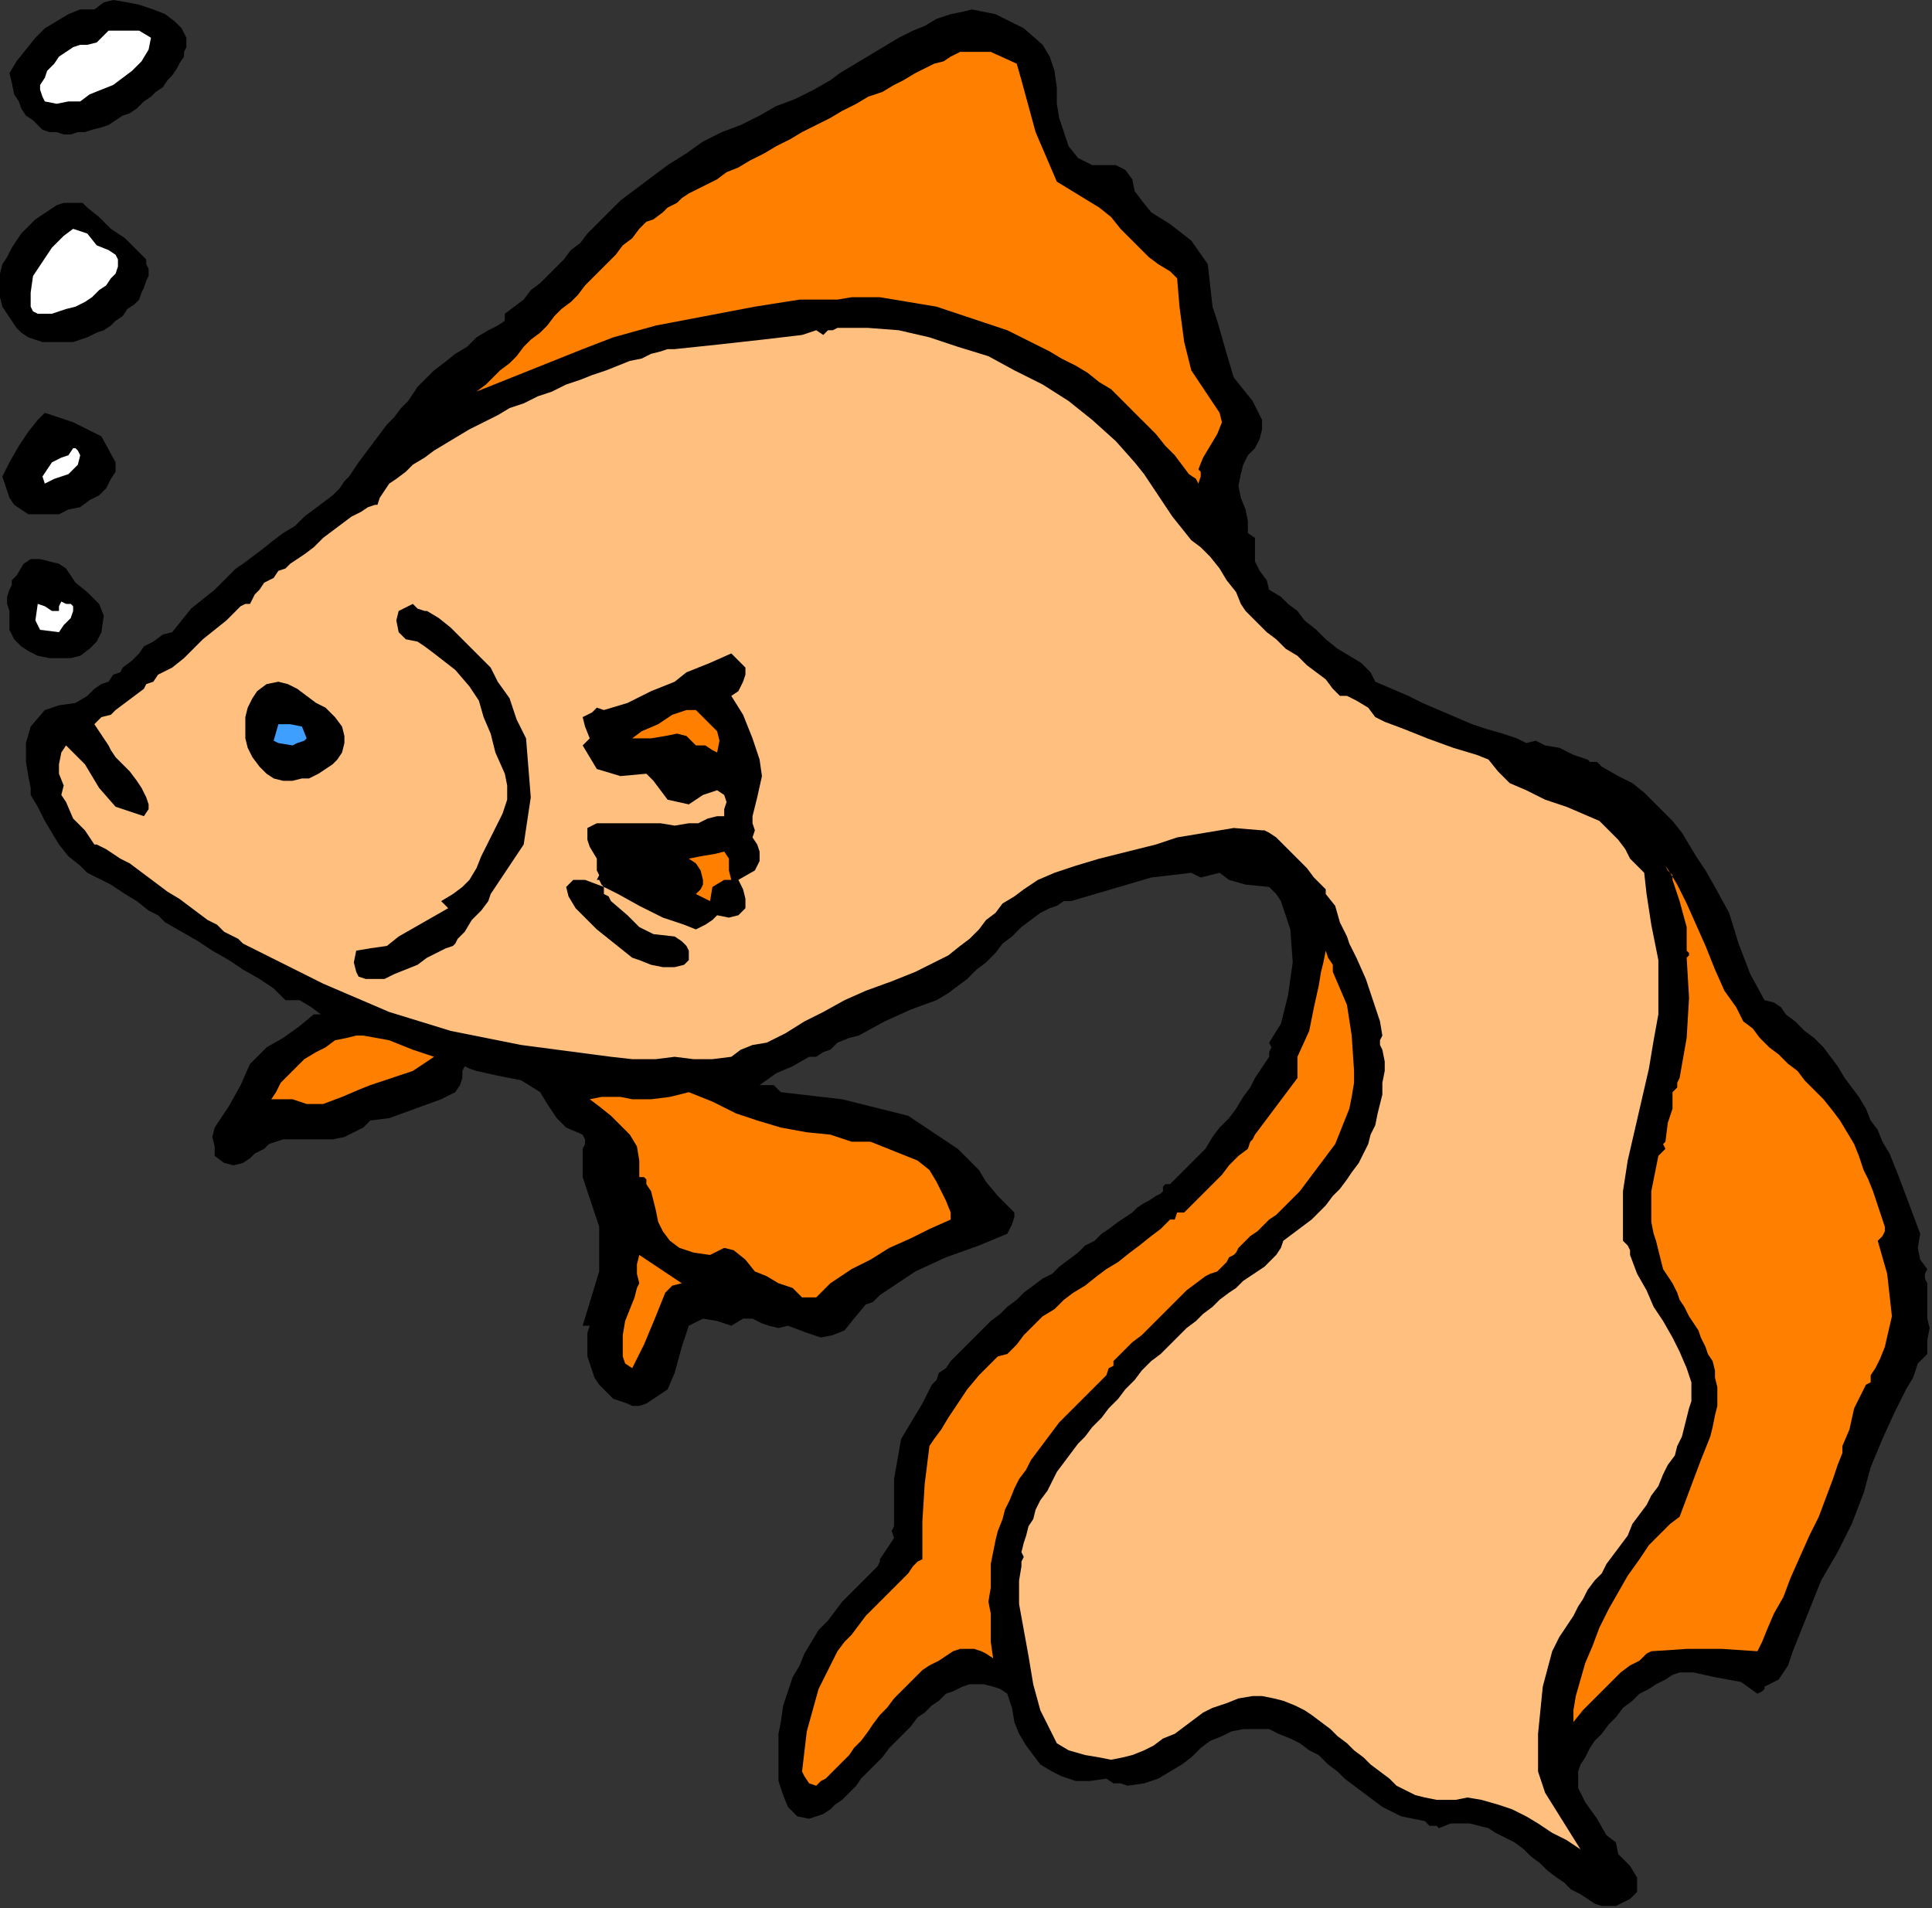
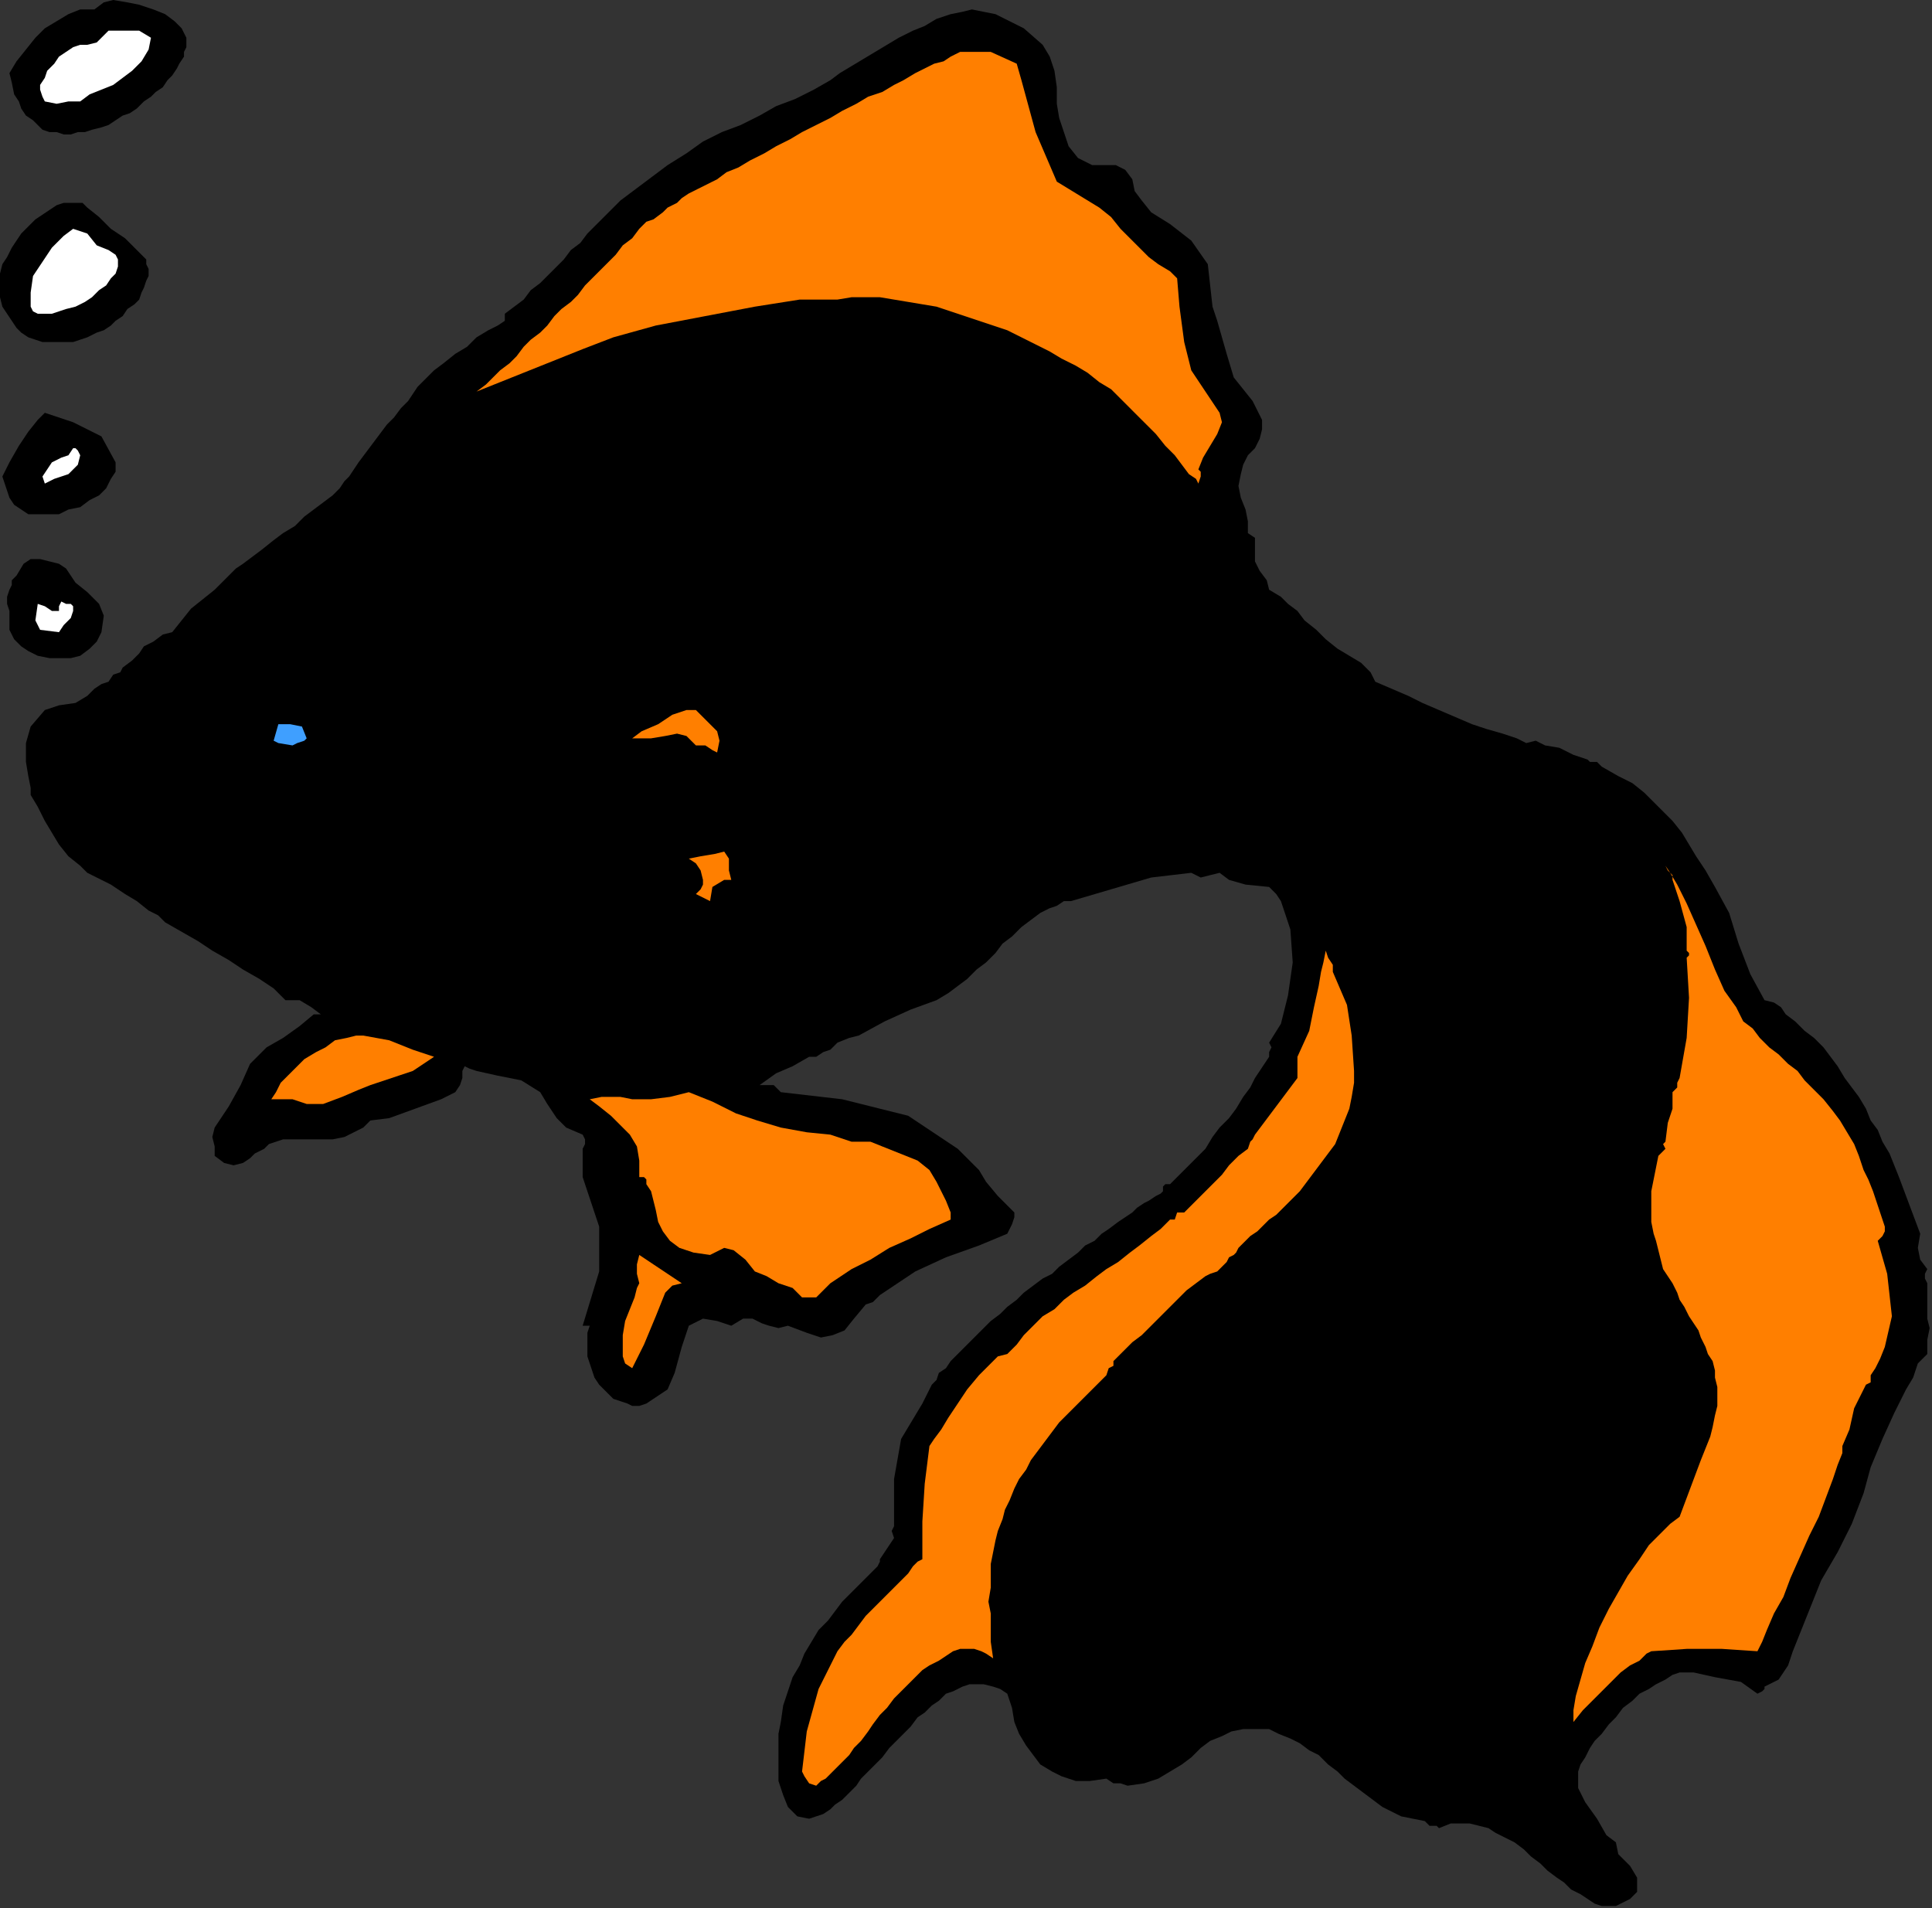
<svg xmlns="http://www.w3.org/2000/svg" xmlns:ns1="http://sodipodi.sourceforge.net/DTD/sodipodi-0.dtd" xmlns:ns2="http://www.inkscape.org/namespaces/inkscape" version="1.0" width="138.684mm" height="136.991mm" id="svg49" ns1:docname="ANSSG205.WMF">
  <rect width="100%" height="100%" fill="#333333" stroke="none" />
  <ns1:namedview pagecolor="#ffffff" bordercolor="#666666" borderopacity="1" objecttolerance="10" gridtolerance="10" guidetolerance="10" ns2:pageopacity="0" ns2:pageshadow="2" ns2:window-width="640" ns2:window-height="480" id="namedview51" />
  <defs id="defs3">
    <pattern id="WMFhbasepattern" patternUnits="userSpaceOnUse" width="6" height="6" x="0" y="0" />
  </defs>
  <path style="fill:#000000;fill-rule:evenodd;fill-opacity:1;stroke:none;" d="  M 2.56,19.84   L 4.48,16.64   L 7.04,13.44   L 9.6,10.24   L 12.16,7.68   L 15.36,5.76   L 18.56,3.84   L 21.76,2.56   L 25.6,2.56   L 25.6,2.56   L 28.16,0.64   L 30.72,0   L 34.56,0.64   L 37.76,1.28   L 41.6,2.56   L 44.8,3.84   L 47.36,5.76   L 49.28,7.68   L 50.56,10.24   L 50.56,10.24   L 50.56,11.52   L 50.56,12.8   L 49.92,14.08   L 49.92,15.36   L 48.64,17.28   L 48,18.56   L 46.72,20.48   L 45.44,21.76   L 44.16,23.68   L 42.24,24.96   L 40.96,26.24   L 39.04,27.52   L 37.12,29.44   L 35.2,30.72   L 33.28,31.36   L 31.36,32.64   L 29.44,33.92   L 27.52,34.56   L 24.96,35.2   L 23.04,35.84   L 21.12,35.84   L 19.2,36.48   L 17.28,36.48   L 15.36,35.84   L 13.44,35.84   L 11.52,35.2   L 10.24,33.92   L 8.96,32.64   L 7.04,31.36   L 5.76,29.44   L 5.12,27.52   L 3.84,25.6   L 3.2,22.4   L 2.56,19.84  z " id="path5" />
  <path style="fill:#000000;fill-rule:evenodd;fill-opacity:1;stroke:none;" d="  M 296.32,44.8   L 302.72,44.8   L 305.28,46.08   L 307.2,48.64   L 307.84,51.84   L 309.76,54.4   L 309.76,54.4   L 309.76,54.4   L 312.32,57.6   L 317.44,60.8   L 323.2,65.28   L 327.68,71.68   L 328.96,83.2   L 328.96,83.2   L 330.24,87.04   L 332.8,96   L 334.72,102.4   L 334.72,102.4   L 337.28,105.6   L 339.84,108.8   L 342.4,113.92   L 342.4,113.92   L 342.4,116.48   L 341.76,119.04   L 340.48,121.6   L 338.56,123.52   L 337.28,126.08   L 336.64,128.64   L 336,131.84   L 336.64,135.04   L 336.64,135.04   L 337.92,138.24   L 338.56,141.44   L 338.56,144.64   L 338.56,144.64   L 340.48,145.92   L 340.48,148.48   L 340.48,150.4   L 340.48,150.4   L 340.48,152.32   L 341.76,154.88   L 343.68,157.44   L 344.32,160   L 344.32,160   L 347.52,161.92   L 349.44,163.84   L 352,165.76   L 352,165.76   L 353.92,168.32   L 357.12,170.88   L 359.68,173.44   L 362.88,176   L 366.08,177.92   L 369.28,179.84   L 371.84,182.4   L 373.12,184.96   L 373.12,184.96   L 377.6,186.88   L 382.08,188.8   L 385.92,190.72   L 390.4,192.64   L 394.88,194.56   L 399.36,196.48   L 403.2,197.76   L 407.68,199.04   L 411.52,200.32   L 411.52,200.32   L 414.08,201.6   L 416.64,200.96   L 419.2,202.24   L 419.2,202.24   L 423.04,202.88   L 426.88,204.8   L 430.72,206.08   L 430.72,206.08   L 431.36,206.72   L 433.28,206.72   L 434.56,208   L 434.56,208   L 439.04,210.56   L 442.88,212.48   L 446.08,215.04   L 448.64,217.6   L 451.2,220.16   L 453.76,222.72   L 456.32,225.92   L 458.24,229.12   L 460.16,232.32   L 462.72,236.16   L 465.28,240.64   L 465.28,240.64   L 469.12,247.68   L 471.68,256   L 474.88,264.32   L 478.72,271.36   L 478.72,271.36   L 481.28,272   L 483.2,273.28   L 484.48,275.2   L 484.48,275.2   L 487.04,277.12   L 489.6,279.68   L 492.16,281.6   L 494.72,284.16   L 496.64,286.72   L 498.56,289.28   L 500.48,292.48   L 502.4,295.04   L 504.32,297.6   L 506.24,300.8   L 507.52,304   L 509.44,306.56   L 510.72,309.76   L 512.64,312.96   L 513.92,316.16   L 515.2,319.36   L 515.2,319.36   L 517.12,324.48   L 519.04,329.6   L 520.96,334.72   L 520.96,334.72   L 520.32,338.56   L 520.96,341.76   L 522.88,344.32   L 522.88,344.32   L 522.24,345.6   L 522.24,346.88   L 522.88,348.16   L 522.88,348.16   L 522.88,351.36   L 522.88,354.56   L 522.88,357.76   L 522.88,357.76   L 523.52,360.32   L 522.88,363.52   L 522.88,367.36   L 522.88,367.36   L 520.32,369.92   L 519.04,373.76   L 517.12,376.96   L 517.12,376.96   L 513.92,383.36   L 510.72,390.4   L 507.52,398.08   L 507.52,398.08   L 505.6,405.12   L 502.4,413.44   L 498.56,421.12   L 494.08,428.8   L 494.08,428.8   L 491.52,435.2   L 488.96,441.6   L 486.4,448   L 486.4,448   L 485.12,451.84   L 482.56,455.68   L 478.72,457.6   L 478.72,457.6   L 478.72,458.24   L 478.08,458.88   L 476.8,459.52   L 476.8,459.52   L 472.32,456.32   L 465.28,455.04   L 459.52,453.76   L 459.52,453.76   L 457.6,453.76   L 455.68,453.76   L 453.76,454.4   L 451.84,455.68   L 449.28,456.96   L 447.36,458.24   L 444.8,459.52   L 442.88,461.44   L 440.32,463.36   L 438.4,465.92   L 436.48,467.84   L 434.56,470.4   L 432.64,472.32   L 431.36,474.24   L 430.08,476.8   L 428.8,478.72   L 428.16,480.64   L 428.16,482.56   L 428.16,483.84   L 428.16,485.12   L 428.8,486.4   L 428.8,486.4   L 430.08,488.96   L 433.28,493.44   L 435.84,497.92   L 438.4,499.84   L 438.4,499.84   L 439.04,503.04   L 442.24,506.24   L 444.16,509.44   L 444.16,513.28   L 444.16,513.28   L 442.24,515.2   L 438.4,517.12   L 434.56,517.12   L 434.56,517.12   L 432.64,516.48   L 430.72,515.2   L 428.8,513.92   L 426.24,512.64   L 424.32,510.72   L 422.4,509.44   L 419.84,507.52   L 417.92,505.6   L 415.36,503.68   L 413.44,501.76   L 410.88,499.84   L 408.32,498.56   L 405.76,497.28   L 403.84,496   L 401.28,495.36   L 398.72,494.72   L 396.16,494.72   L 393.6,494.72   L 390.4,496   L 390.4,496   L 389.76,495.36   L 387.84,495.36   L 386.56,494.08   L 386.56,494.08   L 383.36,493.44   L 380.16,492.8   L 377.6,491.52   L 375.04,490.24   L 372.48,488.32   L 369.92,486.4   L 367.36,484.48   L 364.8,482.56   L 362.88,480.64   L 360.32,478.72   L 357.76,476.16   L 355.2,474.88   L 352.64,472.96   L 350.08,471.68   L 346.88,470.4   L 344.32,469.12   L 340.48,469.12   L 340.48,469.12   L 337.28,469.12   L 334.08,469.76   L 331.52,471.04   L 328.32,472.32   L 325.76,474.24   L 323.2,476.8   L 320.64,478.72   L 317.44,480.64   L 314.24,482.56   L 310.4,483.84   L 305.92,484.48   L 305.92,484.48   L 304,483.84   L 302.08,483.84   L 300.16,482.56   L 300.16,482.56   L 295.68,483.2   L 291.84,483.2   L 288,481.92   L 285.44,480.64   L 282.24,478.72   L 280.32,476.16   L 278.4,473.6   L 276.48,470.4   L 275.2,467.2   L 274.56,463.36   L 273.28,459.52   L 273.28,459.52   L 271.36,458.24   L 269.44,457.6   L 266.88,456.96   L 264.96,456.96   L 263.04,456.96   L 261.12,457.6   L 258.56,458.88   L 256.64,459.52   L 254.72,461.44   L 252.8,462.72   L 250.88,464.64   L 248.96,465.92   L 247.04,468.48   L 245.12,470.4   L 243.2,472.32   L 241.28,474.24   L 239.36,476.8   L 237.44,478.72   L 235.52,480.64   L 233.6,482.56   L 232.32,484.48   L 230.4,486.4   L 228.48,488.32   L 226.56,489.6   L 225.28,490.88   L 223.36,492.16   L 223.36,492.16   L 219.52,493.44   L 216.32,492.8   L 213.76,490.24   L 212.48,487.04   L 211.2,483.2   L 211.2,478.72   L 211.2,474.24   L 211.2,470.4   L 211.84,467.2   L 211.84,467.2   L 212.48,462.72   L 213.76,458.88   L 215.04,455.04   L 216.96,451.84   L 218.24,448.64   L 220.16,445.44   L 222.08,442.24   L 224.64,439.68   L 226.56,437.12   L 228.48,434.56   L 230.4,432.64   L 232.32,430.72   L 234.24,428.8   L 235.52,427.52   L 236.8,426.24   L 238.08,424.96   L 238.72,423.68   L 238.72,423.04   L 238.72,423.04   L 240,421.12   L 241.28,419.2   L 242.56,417.28   L 242.56,417.28   L 241.92,415.36   L 242.56,414.08   L 242.56,413.44   L 242.56,413.44   L 242.56,401.28   L 244.48,390.4   L 250.24,380.8   L 250.24,380.8   L 250.88,379.52   L 251.52,378.24   L 252.16,376.96   L 252.8,375.68   L 254.08,374.4   L 254.72,372.48   L 256.64,371.2   L 257.92,369.28   L 259.2,368   L 261.12,366.08   L 263.04,364.16   L 264.96,362.24   L 266.88,360.32   L 268.8,358.4   L 271.36,356.48   L 273.28,354.56   L 275.84,352.64   L 277.76,350.72   L 280.32,348.8   L 282.88,346.88   L 285.44,345.6   L 287.36,343.68   L 289.92,341.76   L 292.48,339.84   L 294.4,337.92   L 296.96,336.64   L 298.88,334.72   L 300.8,333.44   L 303.36,331.52   L 305.28,330.24   L 307.2,328.96   L 308.48,327.68   L 310.4,326.4   L 311.68,325.76   L 313.6,324.48   L 314.88,323.84   L 315.52,323.2   L 315.52,323.2   L 315.52,321.92   L 316.16,321.28   L 317.44,321.28   L 317.44,321.28   L 320,318.72   L 322.56,316.16   L 324.48,314.24   L 327.04,311.68   L 328.96,308.48   L 330.88,305.92   L 333.44,303.36   L 335.36,300.8   L 337.28,297.6   L 339.2,295.04   L 340.48,292.48   L 340.48,292.48   L 341.76,290.56   L 343.04,288.64   L 344.32,286.72   L 344.32,286.72   L 344.32,285.44   L 344.96,284.16   L 344.32,282.88   L 344.32,282.88   L 347.52,277.76   L 349.44,270.08   L 350.72,261.12   L 350.08,252.16   L 348.16,246.4   L 348.16,246.4   L 347.52,244.48   L 346.24,242.56   L 344.32,240.64   L 344.32,240.64   L 337.92,240   L 333.44,238.72   L 330.88,236.8   L 330.88,236.8   L 328.32,237.44   L 325.76,238.08   L 323.2,236.8   L 323.2,236.8   L 312.32,238.08   L 301.44,241.28   L 290.56,244.48   L 290.56,244.48   L 288.64,244.48   L 286.72,245.76   L 284.8,246.4   L 284.8,246.4   L 282.24,247.68   L 279.68,249.6   L 277.12,251.52   L 274.56,254.08   L 272,256   L 270.08,258.56   L 267.52,261.12   L 264.96,263.04   L 262.4,265.6   L 259.84,267.52   L 257.28,269.44   L 254.08,271.36   L 254.08,271.36   L 247.04,273.92   L 240,277.12   L 232.96,280.96   L 232.96,280.96   L 230.4,281.6   L 227.2,282.88   L 225.28,284.8   L 225.28,284.8   L 223.36,285.44   L 221.44,286.72   L 219.52,286.72   L 219.52,286.72   L 215.04,289.28   L 210.56,291.2   L 206.08,294.4   L 206.08,294.4   L 208,294.4   L 209.92,294.4   L 211.84,296.32   L 211.84,296.32   L 228.48,298.24   L 246.4,302.72   L 259.84,311.68   L 259.84,311.68   L 263.04,314.88   L 265.6,317.44   L 267.52,320.64   L 270.72,324.48   L 275.2,328.96   L 275.2,328.96   L 275.2,330.24   L 274.56,332.16   L 273.28,334.72   L 273.28,334.72   L 265.6,337.92   L 256.64,341.12   L 248.32,344.96   L 240.64,350.08   L 240.64,350.08   L 238.72,351.36   L 236.8,353.28   L 234.88,353.92   L 234.88,353.92   L 231.68,357.76   L 229.12,360.96   L 225.92,362.24   L 222.72,362.88   L 218.88,361.6   L 213.76,359.68   L 213.76,359.68   L 211.2,360.32   L 208.64,359.68   L 206.72,359.04   L 204.16,357.76   L 201.6,357.76   L 198.4,359.68   L 198.4,359.68   L 194.56,358.4   L 190.72,357.76   L 186.88,359.68   L 186.88,359.68   L 184.96,365.44   L 183.04,372.48   L 181.12,376.96   L 181.12,376.96   L 181.12,376.96   L 179.2,378.24   L 177.28,379.52   L 175.36,380.8   L 173.44,381.44   L 171.52,381.44   L 170.24,380.8   L 168.32,380.16   L 166.4,379.52   L 165.12,378.24   L 163.84,376.96   L 162.56,375.68   L 161.28,373.76   L 160.64,371.84   L 160,369.92   L 159.36,368   L 159.36,366.08   L 159.36,363.52   L 159.36,361.6   L 160,359.68   L 160,359.68   L 158.08,359.68   L 162.56,344.96   L 162.56,332.8   L 158.08,319.36   L 158.08,319.36   L 158.08,319.36   L 158.08,311.68   L 158.72,310.4   L 158.72,309.12   L 158.08,307.84   L 158.08,307.84   L 153.6,305.92   L 151.04,303.36   L 148.48,299.52   L 146.56,296.32   L 146.56,296.32   L 141.44,293.12   L 135.04,291.84   L 129.28,290.56   L 129.28,290.56   L 127.36,289.92   L 126.08,289.28   L 125.44,290.56   L 125.44,290.56   L 125.44,292.48   L 124.8,294.4   L 123.52,296.32   L 123.52,296.32   L 119.68,298.24   L 112.64,300.8   L 105.6,303.36   L 100.48,304   L 100.48,304   L 98.56,305.92   L 96,307.2   L 93.44,308.48   L 90.24,309.12   L 87.68,309.12   L 84.48,309.12   L 81.92,309.12   L 79.36,309.12   L 76.8,309.12   L 74.88,309.76   L 72.96,310.4   L 71.68,311.68   L 71.68,311.68   L 69.12,312.96   L 67.84,314.24   L 65.92,315.52   L 65.92,315.52   L 63.36,316.16   L 60.8,315.52   L 58.24,313.6   L 58.24,313.6   L 58.24,311.04   L 57.6,308.48   L 58.24,305.92   L 58.24,305.92   L 62.08,300.16   L 65.28,294.4   L 67.84,288.64   L 67.84,288.64   L 72.32,284.16   L 76.8,281.6   L 81.28,278.4   L 85.12,275.2   L 85.12,275.2   L 87.04,275.2   L 84.48,273.28   L 81.28,271.36   L 77.44,271.36   L 77.44,271.36   L 74.24,268.16   L 70.4,265.6   L 65.92,263.04   L 62.08,260.48   L 57.6,257.92   L 53.76,255.36   L 49.28,252.8   L 44.8,250.24   L 44.8,250.24   L 44.16,249.6   L 42.88,248.32   L 40.32,247.04   L 37.12,244.48   L 33.92,242.56   L 30.08,240   L 27.52,238.72   L 24.96,237.44   L 23.68,236.8   L 23.68,236.8   L 21.76,234.88   L 18.56,232.32   L 16,229.12   L 14.08,225.92   L 12.16,222.72   L 10.24,218.88   L 8.32,215.68   L 8.32,215.68   L 8.32,213.76   L 7.68,210.56   L 7.04,206.72   L 7.04,201.6   L 8.32,197.12   L 12.16,192.64   L 12.16,192.64   L 16,191.36   L 20.48,190.72   L 23.68,188.8   L 23.68,188.8   L 25.6,186.88   L 27.52,185.6   L 29.44,184.96   L 29.44,184.96   L 30.72,183.04   L 32.64,182.4   L 33.28,181.12   L 33.28,181.12   L 35.84,179.2   L 37.76,177.28   L 39.04,175.36   L 39.04,175.36   L 41.6,174.08   L 44.16,172.16   L 46.72,171.52   L 46.72,171.52   L 49.28,168.32   L 51.84,165.12   L 55.04,162.56   L 58.24,160   L 58.24,160   L 59.52,158.72   L 60.8,157.44   L 62.08,156.16   L 62.08,156.16   L 64,154.24   L 65.92,152.96   L 68.48,151.04   L 71.04,149.12   L 74.24,146.56   L 76.8,144.64   L 80,142.72   L 82.56,140.16   L 85.12,138.24   L 87.68,136.32   L 90.24,134.4   L 92.16,132.48   L 93.44,130.56   L 94.72,129.28   L 94.72,129.28   L 96,127.36   L 97.28,125.44   L 99.2,122.88   L 101.12,120.32   L 103.04,117.76   L 104.96,115.2   L 106.88,113.28   L 108.8,110.72   L 110.72,108.8   L 112,106.88   L 113.28,104.96   L 113.92,104.32   L 113.92,104.32   L 115.84,102.4   L 117.76,100.48   L 120.32,98.56   L 123.52,96   L 126.72,94.08   L 129.28,91.52   L 132.48,89.6   L 135.04,88.32   L 136.96,87.04   L 136.96,87.04   L 136.96,85.12   L 139.52,83.2   L 142.08,81.28   L 144,78.72   L 146.56,76.8   L 148.48,74.88   L 151.04,72.32   L 152.96,70.4   L 154.88,67.84   L 157.44,65.92   L 159.36,63.36   L 161.28,61.44   L 163.84,58.88   L 165.76,56.96   L 168.32,54.4   L 170.88,52.48   L 173.44,50.56   L 176,48.64   L 178.56,46.72   L 181.12,44.8   L 181.12,44.8   L 186.24,41.6   L 190.72,38.4   L 195.84,35.84   L 200.96,33.92   L 206.08,31.36   L 210.56,28.8   L 215.68,26.88   L 220.8,24.32   L 225.28,21.76   L 225.28,21.76   L 227.84,19.84   L 231.04,17.92   L 234.24,16   L 237.44,14.08   L 240.64,12.16   L 243.84,10.24   L 247.68,8.32   L 250.88,7.04   L 254.08,5.12   L 257.92,3.84   L 261.12,3.2   L 263.68,2.56   L 263.68,2.56   L 270.08,3.84   L 277.76,7.68   L 282.88,12.16   L 282.88,12.16   L 284.8,15.36   L 286.08,19.2   L 286.72,23.68   L 286.72,28.16   L 287.36,32   L 288.64,35.84   L 289.92,39.68   L 292.48,42.88   L 296.32,44.8  z " id="path7" />
  <path style="fill:#ffffff;fill-rule:evenodd;fill-opacity:1;stroke:none;" d="  M 40.96,10.24   L 40.32,13.44   L 38.4,16.64   L 35.84,19.2   L 33.28,21.12   L 30.72,23.04   L 27.52,24.32   L 24.32,25.6   L 21.76,27.52   L 21.76,27.52   L 18.56,27.52   L 15.36,28.16   L 12.16,27.52   L 12.16,27.52   L 11.52,26.24   L 10.88,24.32   L 10.88,23.04   L 12.16,21.12   L 12.8,19.2   L 14.72,17.28   L 16,15.36   L 17.92,14.08   L 19.84,12.8   L 21.76,12.16   L 23.68,12.16   L 23.68,12.16   L 26.24,11.52   L 28.16,9.6   L 29.44,8.32   L 29.44,8.32   L 33.92,8.32   L 37.76,8.32   L 40.96,10.24  z " id="path9" />
  <path style="fill:#ff7f00;fill-rule:evenodd;fill-opacity:1;stroke:none;" d="  M 277.12,21.76   L 280.96,35.84   L 286.72,49.28   L 298.24,56.32   L 298.24,56.32   L 301.44,58.88   L 304,62.08   L 306.56,64.64   L 309.12,67.2   L 311.68,69.76   L 314.24,71.68   L 317.44,73.6   L 317.44,73.6   L 319.36,75.52   L 320,83.2   L 321.28,92.8   L 323.2,100.48   L 323.2,100.48   L 325.76,104.32   L 328.32,108.16   L 330.88,112   L 330.88,112   L 331.52,114.56   L 330.24,117.76   L 328.32,120.96   L 326.4,124.16   L 325.12,127.36   L 325.12,127.36   L 325.76,128   L 325.76,129.28   L 325.12,131.2   L 325.12,131.2   L 324.48,129.92   L 322.56,128.64   L 320.64,126.08   L 318.72,123.52   L 316.16,120.96   L 313.6,117.76   L 311.04,115.2   L 308.48,112.64   L 305.92,110.08   L 304,108.16   L 304,108.16   L 301.44,105.6   L 298.24,103.68   L 295.04,101.12   L 291.84,99.2   L 288,97.28   L 284.8,95.36   L 280.96,93.44   L 277.12,91.52   L 273.28,89.6   L 269.44,88.32   L 265.6,87.04   L 261.76,85.76   L 257.92,84.48   L 254.08,83.2   L 250.24,82.56   L 246.4,81.92   L 242.56,81.28   L 238.72,80.64   L 234.88,80.64   L 231.04,80.64   L 227.2,81.28   L 227.2,81.28   L 226.56,81.28   L 225.92,81.28   L 225.28,81.28   L 225.28,81.28   L 216.96,81.28   L 204.8,83.2   L 191.36,85.76   L 177.92,88.32   L 166.4,91.52   L 158.08,94.72   L 158.08,94.72   L 129.28,106.24   L 131.84,104.32   L 133.76,102.4   L 135.68,100.48   L 138.24,98.56   L 140.16,96.64   L 142.08,94.08   L 144,92.16   L 146.56,90.24   L 148.48,88.32   L 150.4,85.76   L 152.32,83.84   L 154.88,81.92   L 156.8,80   L 158.72,77.44   L 160.64,75.52   L 163.2,72.96   L 165.12,71.04   L 167.04,69.12   L 168.96,66.56   L 171.52,64.64   L 173.44,62.08   L 175.36,60.16   L 175.36,60.16   L 177.28,59.52   L 179.84,57.6   L 181.12,56.32   L 181.12,56.32   L 182.4,55.68   L 183.68,55.04   L 184.96,53.76   L 186.88,52.48   L 189.44,51.2   L 192,49.92   L 194.56,48.64   L 197.12,46.72   L 200.32,45.44   L 203.52,43.52   L 207.36,41.6   L 210.56,39.68   L 214.4,37.76   L 217.6,35.84   L 221.44,33.92   L 225.28,32   L 228.48,30.08   L 232.32,28.16   L 235.52,26.24   L 239.36,24.96   L 242.56,23.04   L 245.12,21.76   L 248.32,19.84   L 250.88,18.56   L 253.44,17.28   L 256,16.64   L 257.92,15.36   L 259.2,14.72   L 260.48,14.08   L 261.12,14.08   L 261.76,14.08   L 261.76,14.08   L 268.8,14.08   L 275.84,17.28   L 277.12,21.76  z " id="path11" />
  <path style="fill:#000000;fill-rule:evenodd;fill-opacity:1;stroke:none;" d="  M 37.12,67.84   L 38.4,69.12   L 39.68,70.4   L 39.68,71.68   L 40.32,72.96   L 40.32,74.88   L 39.68,76.16   L 39.04,78.08   L 38.4,79.36   L 37.76,81.28   L 36.48,82.56   L 34.56,83.84   L 33.28,85.76   L 31.36,87.04   L 30.08,88.32   L 28.16,89.6   L 26.24,90.24   L 23.68,91.52   L 21.76,92.16   L 19.84,92.8   L 17.92,92.8   L 15.36,92.8   L 13.44,92.8   L 11.52,92.8   L 9.6,92.16   L 7.68,91.52   L 5.76,90.24   L 4.48,88.96   L 3.2,87.04   L 1.92,85.12   L 0.64,83.2   L 0.64,83.2   L 0,80.64   L 0,78.72   L 0,76.16   L 0,74.24   L 0.64,71.68   L 1.92,69.76   L 3.2,67.2   L 4.48,65.28   L 5.76,63.36   L 7.68,61.44   L 9.6,59.52   L 11.52,58.24   L 13.44,56.96   L 15.36,55.68   L 17.28,55.04   L 19.2,55.04   L 20.48,55.04   L 22.4,55.04   L 23.68,56.32   L 23.68,56.32   L 26.88,58.88   L 30.08,62.08   L 33.92,64.64   L 37.12,67.84  z " id="path13" />
  <path style="fill:#ffffff;fill-rule:evenodd;fill-opacity:1;stroke:none;" d="  M 29.44,67.84   L 31.36,69.12   L 32,70.4   L 32,72.32   L 31.36,74.24   L 30.08,75.52   L 28.8,77.44   L 26.88,78.72   L 24.96,80.64   L 23.04,81.92   L 20.48,83.2   L 17.92,83.84   L 16,84.48   L 14.08,85.12   L 12.16,85.12   L 10.24,85.12   L 8.96,84.48   L 8.32,83.2   L 8.32,83.2   L 8.32,79.36   L 8.96,74.88   L 11.52,71.04   L 14.08,67.2   L 17.28,64   L 19.84,62.08   L 19.84,62.08   L 23.68,63.36   L 26.24,66.56   L 29.44,67.84  z " id="path15" />
-   <path style="fill:#ffbf7f;fill-rule:evenodd;fill-opacity:1;stroke:none;" d="  M 323.2,146.56   L 323.2,146.56   L 325.76,148.48   L 328.32,151.04   L 330.88,154.24   L 332.8,157.44   L 335.36,160.64   L 336.64,163.84   L 336.64,163.84   L 337.92,165.76   L 339.84,167.68   L 341.76,169.6   L 343.68,171.52   L 346.24,173.44   L 348.8,176   L 352,177.92   L 354.56,180.48   L 357.12,182.4   L 359.68,184.32   L 361.6,186.88   L 363.52,188.8   L 363.52,188.8   L 365.44,188.8   L 368,190.08   L 371.2,192   L 373.12,194.56   L 373.12,194.56   L 373.12,194.56   L 375.68,195.84   L 380.8,197.76   L 387.2,200.32   L 394.24,202.88   L 400.64,204.8   L 403.84,206.08   L 403.84,206.08   L 406.4,209.28   L 409.6,212.48   L 414.08,214.4   L 419.2,216.96   L 424.96,218.88   L 429.44,220.8   L 433.92,222.72   L 436.48,225.28   L 436.48,225.28   L 439.04,227.84   L 440.96,230.4   L 442.24,232.96   L 442.24,232.96   L 443.52,234.24   L 444.8,235.52   L 446.08,236.8   L 446.08,236.8   L 446.72,242.56   L 448,250.88   L 449.92,260.48   L 449.92,269.44   L 449.92,269.44   L 449.92,272   L 449.92,273.92   L 449.92,275.2   L 449.92,275.2   L 448.64,282.24   L 447.36,289.92   L 445.44,298.24   L 443.52,306.56   L 441.6,314.88   L 440.32,323.2   L 440.32,330.24   L 440.32,336.64   L 440.32,336.64   L 441.6,337.92   L 442.24,339.2   L 442.24,340.48   L 442.24,340.48   L 444.16,345.6   L 446.72,350.08   L 448.64,354.56   L 451.2,358.4   L 453.76,362.88   L 455.68,366.72   L 457.6,371.2   L 457.6,371.2   L 458.24,373.12   L 458.88,375.04   L 458.88,377.6   L 458.88,380.16   L 458.24,382.08   L 457.6,384.64   L 456.96,387.2   L 456.32,389.76   L 455.04,392.32   L 454.4,394.88   L 452.48,397.44   L 451.2,400   L 449.92,403.2   L 448,405.76   L 446.72,408.32   L 444.8,410.88   L 442.88,413.44   L 441.6,416.64   L 439.68,419.2   L 437.76,421.76   L 435.84,424.32   L 434.56,426.88   L 432.64,428.8   L 430.72,431.36   L 429.44,433.92   L 428.16,435.84   L 426.88,438.4   L 425.6,440.32   L 424.32,442.24   L 423.04,444.16   L 423.04,444.16   L 422.4,445.44   L 421.76,446.72   L 421.12,448   L 421.12,448   L 418.56,457.6   L 417.28,470.4   L 417.28,480.64   L 417.28,480.64   L 419.2,486.4   L 422.4,491.52   L 425.6,496.64   L 428.8,501.76   L 428.8,501.76   L 424.96,499.2   L 421.12,497.28   L 417.28,494.72   L 414.08,492.8   L 410.24,490.88   L 406.4,489.6   L 401.92,488.32   L 401.92,488.32   L 398.08,487.68   L 394.88,488.32   L 392.32,488.32   L 392.32,488.32   L 389.76,488.32   L 386.56,487.68   L 384,487.04   L 381.44,485.76   L 378.88,484.48   L 376.96,482.56   L 374.4,480.64   L 371.84,478.72   L 369.92,476.8   L 367.36,474.88   L 365.44,472.96   L 362.88,471.04   L 360.96,469.12   L 358.4,467.2   L 355.84,465.28   L 353.92,464   L 351.36,462.72   L 348.16,461.44   L 345.6,460.8   L 342.4,460.16   L 339.84,460.16   L 336,460.8   L 332.8,462.08   L 328.96,463.36   L 328.96,463.36   L 326.4,464.64   L 323.84,466.56   L 321.28,468.48   L 318.72,470.4   L 315.52,471.68   L 312.96,473.6   L 310.4,474.88   L 307.2,476.16   L 304.64,476.8   L 301.44,477.44   L 298.24,476.8   L 298.24,476.8   L 298.24,476.8   L 294.4,476.16   L 289.92,474.88   L 286.72,472.96   L 286.72,472.96   L 284.8,469.12   L 282.24,464   L 280.32,456.96   L 279.04,449.28   L 277.76,442.24   L 276.48,435.2   L 276.48,428.8   L 277.12,424.96   L 277.12,424.96   L 277.12,423.68   L 277.76,422.4   L 277.12,421.12   L 277.12,421.12   L 277.76,418.56   L 278.4,416.64   L 279.04,414.08   L 280.32,412.16   L 280.96,409.6   L 282.24,407.04   L 284.16,404.48   L 285.44,401.92   L 286.72,399.36   L 288.64,396.8   L 290.56,394.24   L 292.48,391.68   L 294.4,389.76   L 296.32,387.2   L 298.88,384.64   L 300.8,382.08   L 303.36,379.52   L 305.28,376.96   L 307.84,374.4   L 309.76,371.84   L 312.32,369.28   L 314.88,367.36   L 317.44,364.8   L 319.36,362.88   L 321.92,360.32   L 324.48,358.4   L 326.4,356.48   L 328.96,354.56   L 330.88,352.64   L 333.44,350.72   L 335.36,349.44   L 337.28,347.52   L 339.2,346.24   L 341.12,344.96   L 343.04,343.68   L 344.32,342.4   L 344.32,342.4   L 346.24,340.48   L 347.52,338.56   L 348.16,336.64   L 348.16,336.64   L 350.72,334.72   L 353.28,332.8   L 355.84,330.88   L 357.76,328.96   L 359.68,327.04   L 361.6,324.48   L 363.52,322.56   L 365.44,320   L 366.72,318.08   L 368.64,315.52   L 369.92,312.96   L 371.2,310.4   L 371.84,307.84   L 373.12,305.28   L 373.76,302.08   L 374.4,299.52   L 375.04,296.96   L 375.04,293.76   L 375.68,290.56   L 375.68,288   L 375.04,284.8   L 375.04,284.8   L 374.4,283.52   L 374.4,282.24   L 375.04,280.96   L 375.04,280.96   L 374.4,277.12   L 372.48,271.36   L 370.56,265.6   L 368,259.84   L 366.08,256   L 365.44,254.08   L 365.44,254.08   L 363.52,250.24   L 362.24,245.76   L 359.68,242.56   L 359.68,242.56   L 359.68,241.28   L 358.4,240   L 356.48,238.08   L 354.56,235.52   L 352.64,233.6   L 350.08,231.04   L 348.16,229.12   L 346.24,227.2   L 344.32,225.92   L 343.04,225.28   L 342.4,225.28   L 342.4,225.28   L 334.72,224.64   L 327.04,225.92   L 319.36,227.2   L 319.36,227.2   L 313.6,229.12   L 305.92,231.04   L 298.24,232.96   L 298.24,232.96   L 291.84,234.88   L 286.08,236.8   L 281.6,238.72   L 277.76,241.28   L 275.2,243.2   L 272,245.12   L 270.08,247.68   L 267.52,249.6   L 265.6,252.16   L 263.04,254.72   L 260.48,256.64   L 257.28,259.2   L 253.44,261.12   L 248.32,263.68   L 248.32,263.68   L 241.92,266.24   L 234.88,268.8   L 229.12,271.36   L 229.12,271.36   L 223.36,274.56   L 218.24,277.12   L 213.12,280.32   L 208,282.88   L 208,282.88   L 204.16,283.52   L 200.96,284.8   L 198.4,286.72   L 198.4,286.72   L 193.28,287.36   L 188.16,287.36   L 183.04,286.72   L 183.04,286.72   L 177.92,287.36   L 171.52,287.36   L 165.76,286.72   L 165.76,286.72   L 141.44,283.52   L 122.24,279.68   L 105.6,274.56   L 87.68,266.88   L 65.92,256   L 65.92,256   L 64.64,254.72   L 63.36,254.08   L 60.8,252.8   L 58.88,250.88   L 56.32,249.6   L 53.76,247.68   L 51.2,245.76   L 48.64,243.84   L 45.44,241.92   L 42.88,240   L 40.32,238.08   L 37.76,236.16   L 35.2,234.24   L 32.64,232.96   L 30.72,231.68   L 28.8,230.4   L 27.52,229.76   L 26.24,229.12   L 25.6,229.12   L 25.6,229.12   L 23.04,225.28   L 19.84,222.08   L 17.92,217.6   L 17.92,217.6   L 16.64,215.68   L 17.28,213.12   L 16,209.92   L 16,209.92   L 16,207.36   L 16.64,204.16   L 17.92,202.24   L 17.92,202.24   L 23.04,207.36   L 26.88,213.76   L 31.36,218.88   L 39.04,221.44   L 39.04,221.44   L 40.32,219.52   L 40.32,218.24   L 39.68,216.32   L 38.4,213.76   L 37.12,211.84   L 35.2,209.28   L 33.28,207.36   L 31.36,205.44   L 30.08,203.52   L 29.44,202.24   L 29.44,202.24   L 28.16,200.32   L 26.88,198.4   L 25.6,196.48   L 25.6,196.48   L 27.52,194.56   L 30.08,193.92   L 31.36,192.64   L 31.36,192.64   L 33.92,190.72   L 36.48,188.8   L 39.04,186.88   L 39.04,186.88   L 39.68,185.6   L 41.6,184.96   L 42.88,183.04   L 42.88,183.04   L 46.72,181.12   L 46.72,181.12   L 49.92,178.56   L 52.48,176   L 55.04,173.44   L 58.24,170.88   L 61.44,168.32   L 64,165.76   L 64,165.76   L 65.28,164.48   L 66.56,163.84   L 67.84,163.84   L 67.84,163.84   L 69.12,161.28   L 70.4,160   L 71.68,158.08   L 71.68,158.08   L 74.24,156.8   L 75.52,154.88   L 77.44,154.24   L 77.44,154.24   L 78.72,152.96   L 80.64,151.68   L 82.56,150.4   L 85.12,148.48   L 87.68,145.92   L 90.24,144   L 92.8,142.08   L 95.36,140.16   L 97.92,138.88   L 99.84,137.6   L 101.76,136.96   L 102.4,136.96   L 102.4,136.96   L 103.04,135.04   L 104.32,133.12   L 105.6,131.2   L 107.52,129.92   L 110.08,128   L 112,126.08   L 115.2,124.16   L 117.76,122.24   L 120.96,120.32   L 124.16,118.4   L 127.36,116.48   L 131.2,114.56   L 135.04,112.64   L 138.24,110.72   L 142.08,109.44   L 145.92,107.52   L 149.76,106.24   L 153.6,104.32   L 157.44,103.04   L 160.64,101.76   L 164.48,100.48   L 167.68,99.2   L 170.88,97.92   L 174.08,97.28   L 176.64,96   L 179.2,95.36   L 181.12,94.72   L 183.04,94.72   L 183.04,94.72   L 195.2,93.44   L 206.72,92.16   L 217.6,90.88   L 217.6,90.88   L 219.52,90.24   L 221.44,89.6   L 223.36,90.88   L 223.36,90.88   L 224.64,89.6   L 225.92,89.6   L 227.2,88.96   L 227.2,88.96   L 235.52,88.96   L 243.84,89.6   L 252.16,91.52   L 259.84,94.08   L 268.16,96.64   L 275.2,100.48   L 282.88,104.32   L 289.92,108.8   L 296.32,113.92   L 302.72,119.68   L 307.84,125.44   L 307.84,125.44   L 310.4,128.64   L 312.96,132.48   L 315.52,136.32   L 318.08,140.16   L 320.64,143.36   L 323.2,146.56  z " id="path17" />
  <path style="fill:#000000;fill-rule:evenodd;fill-opacity:1;stroke:none;" d="  M 0.64,129.28   L 2.56,125.44   L 5.12,120.96   L 7.68,117.12   L 10.24,113.92   L 12.16,112   L 12.16,112   L 19.84,114.56   L 27.52,118.4   L 31.36,125.44   L 31.36,125.44   L 31.36,128   L 30.08,129.92   L 28.8,132.48   L 26.88,134.4   L 24.32,135.68   L 21.76,137.6   L 18.56,138.24   L 16,139.52   L 12.8,139.52   L 10.24,139.52   L 7.68,139.52   L 5.76,138.24   L 3.84,136.96   L 2.56,135.04   L 2.56,135.04   L 1.92,133.12   L 1.28,131.2   L 0.64,129.28  z " id="path19" />
  <path style="fill:#ffffff;fill-rule:evenodd;fill-opacity:1;stroke:none;" d="  M 12.16,131.2   L 11.52,129.28   L 12.8,127.36   L 14.08,125.44   L 14.08,125.44   L 16.64,124.16   L 18.56,123.52   L 19.84,121.6   L 19.84,121.6   L 20.48,121.6   L 21.12,122.24   L 21.76,123.52   L 21.76,123.52   L 21.12,126.08   L 18.56,128.64   L 14.72,129.92   L 12.16,131.2  z " id="path21" />
  <path style="fill:#000000;fill-rule:evenodd;fill-opacity:1;stroke:none;" d="  M 17.92,154.24   L 20.48,158.08   L 23.68,160.64   L 26.88,163.84   L 28.16,167.04   L 27.52,171.52   L 27.52,171.52   L 26.24,174.08   L 24.32,176   L 21.76,177.92   L 19.2,178.56   L 16,178.56   L 13.44,178.56   L 10.24,177.92   L 7.68,176.64   L 5.76,175.36   L 3.84,173.44   L 2.56,170.88   L 2.56,168.32   L 2.56,165.76   L 2.56,165.76   L 1.92,163.84   L 1.92,161.92   L 2.56,160   L 2.56,160   L 3.2,158.72   L 3.2,157.44   L 4.48,156.16   L 4.48,156.16   L 6.4,152.96   L 8.32,151.68   L 10.88,151.68   L 13.44,152.32   L 16,152.96   L 17.92,154.24  z " id="path23" />
  <path style="fill:#ffffff;fill-rule:evenodd;fill-opacity:1;stroke:none;" d="  M 16,165.76   L 16,164.48   L 16.64,163.2   L 17.92,163.84   L 17.92,163.84   L 19.2,163.84   L 19.84,164.48   L 19.84,165.76   L 19.84,165.76   L 19.2,167.68   L 17.28,169.6   L 16,171.52   L 16,171.52   L 10.88,170.88   L 9.6,168.32   L 10.24,163.84   L 10.24,163.84   L 12.16,164.48   L 14.08,165.76   L 16,165.76  z " id="path25" />
  <path style="fill:#000000;fill-rule:evenodd;fill-opacity:1;stroke:none;" d="  M 127.36,175.36   L 130.56,178.56   L 133.12,181.12   L 135.04,184.96   L 135.04,184.96   L 138.24,189.44   L 140.16,195.2   L 142.72,200.32   L 142.72,200.32   L 144,216.32   L 142.08,229.12   L 133.12,242.56   L 133.12,242.56   L 132.48,244.48   L 130.56,247.04   L 128,249.6   L 126.08,252.8   L 124.16,254.72   L 123.52,256   L 123.52,256   L 122.88,256.64   L 120.96,257.28   L 118.4,258.56   L 115.84,259.84   L 113.28,261.76   L 110.08,263.04   L 106.88,264.32   L 104.32,265.6   L 101.12,265.6   L 99.2,265.6   L 97.28,264.96   L 96.64,263.68   L 96,261.12   L 96.64,257.92   L 96.64,257.92   L 100.48,257.28   L 104.96,256.64   L 108.16,254.08   L 108.16,254.08   L 112.64,251.52   L 117.12,248.96   L 121.6,246.4   L 121.6,246.4   L 119.68,244.48   L 122.88,242.56   L 125.44,240.64   L 127.36,238.72   L 127.36,238.72   L 129.28,235.52   L 130.56,232.32   L 132.48,228.48   L 134.4,224.64   L 136.32,220.8   L 137.6,216.96   L 137.6,213.12   L 136.96,209.92   L 136.96,209.92   L 134.4,204.16   L 133.12,199.04   L 131.2,194.56   L 129.92,190.08   L 127.36,186.24   L 123.52,181.76   L 117.76,177.28   L 117.76,177.28   L 115.2,175.36   L 113.28,174.08   L 110.08,173.44   L 110.08,173.44   L 108.16,171.52   L 107.52,168.32   L 108.16,165.76   L 108.16,165.76   L 109.44,165.12   L 110.72,164.48   L 112,163.84   L 112,163.84   L 113.28,165.12   L 115.2,165.76   L 115.84,165.76   L 115.84,165.76   L 119.04,167.68   L 122.24,170.24   L 124.8,172.8   L 127.36,175.36  z " id="path27" />
  <path style="fill:#000000;fill-rule:evenodd;fill-opacity:1;stroke:none;" d="  M 198.4,188.8   L 201.6,193.92   L 204.16,200.32   L 206.08,206.08   L 206.08,206.08   L 206.72,210.56   L 205.44,216.32   L 204.16,221.44   L 204.16,221.44   L 204.16,223.36   L 204.8,225.28   L 204.16,227.2   L 204.16,227.2   L 205.44,229.12   L 206.08,231.04   L 206.08,232.96   L 206.08,232.96   L 206.08,233.6   L 204.8,236.16   L 200.32,238.72   L 200.32,238.72   L 201.6,241.28   L 202.24,243.84   L 202.24,246.4   L 202.24,246.4   L 200.32,248.32   L 197.76,248.96   L 194.56,248.32   L 194.56,248.32   L 193.28,249.6   L 191.36,250.88   L 188.8,252.16   L 188.8,252.16   L 185.6,250.88   L 179.84,248.96   L 173.44,245.76   L 167.68,242.56   L 163.84,240.64   L 163.84,240.64   L 163.84,242.56   L 165.12,243.2   L 165.76,244.48   L 165.76,244.48   L 170.24,248.32   L 173.44,251.52   L 177.28,253.44   L 183.04,254.08   L 183.04,254.08   L 184.96,255.36   L 186.24,256.64   L 186.88,257.92   L 186.88,257.92   L 186.88,260.48   L 185.6,261.76   L 183.04,262.4   L 179.84,262.4   L 176.64,261.76   L 173.44,260.48   L 171.52,259.84   L 171.52,259.84   L 168.32,257.28   L 165.12,254.72   L 161.92,252.16   L 158.72,248.96   L 156.16,246.4   L 156.16,246.4   L 154.24,243.2   L 153.6,240.64   L 155.52,238.72   L 158.72,238.72   L 163.84,240.64   L 163.84,240.64   L 163.2,240   L 162.56,238.72   L 161.92,238.72   L 161.92,238.72   L 162.56,237.44   L 161.92,236.16   L 161.92,234.88   L 161.92,234.88   L 161.92,232.96   L 160,229.76   L 159.36,227.84   L 159.36,225.92   L 159.36,224.64   L 160.64,224   L 161.92,223.36   L 163.84,223.36   L 165.76,223.36   L 168.32,223.36   L 170.24,223.36   L 172.16,223.36   L 174.08,223.36   L 175.36,223.36   L 175.36,223.36   L 179.2,223.36   L 183.04,224   L 186.88,223.36   L 186.88,223.36   L 189.44,223.36   L 192,222.08   L 194.56,221.44   L 194.56,221.44   L 196.48,221.44   L 196.48,219.52   L 197.12,217.6   L 196.48,215.68   L 196.48,215.68   L 194.56,214.4   L 192.64,215.04   L 190.72,215.68   L 190.72,215.68   L 186.88,218.24   L 181.12,216.96   L 177.28,211.84   L 177.28,211.84   L 175.36,209.92   L 168.32,210.56   L 161.92,208.64   L 158.08,202.24   L 158.08,202.24   L 160,200.32   L 158.72,197.12   L 158.08,194.56   L 158.08,194.56   L 160.64,193.28   L 161.92,192   L 163.84,192.64   L 163.84,192.64   L 170.24,190.72   L 176.64,187.52   L 183.04,184.96   L 183.04,184.96   L 186.24,182.4   L 192.64,179.84   L 198.4,177.28   L 198.4,177.28   L 200.32,179.2   L 202.24,181.12   L 202.24,183.04   L 202.24,183.04   L 201.6,184.96   L 200.32,187.52   L 198.4,188.8  z " id="path29" />
  <path style="fill:#000000;fill-rule:evenodd;fill-opacity:1;stroke:none;" d="  M 83.2,188.8   L 85.76,190.72   L 88.32,192   L 90.88,194.56   L 90.88,194.56   L 92.8,197.12   L 93.44,199.68   L 93.44,201.6   L 92.8,204.16   L 91.52,206.08   L 90.24,207.36   L 88.32,208.64   L 86.4,209.92   L 83.84,211.2   L 81.92,211.2   L 79.36,211.84   L 79.36,211.84   L 76.8,211.84   L 74.24,211.2   L 72.32,209.92   L 70.4,208   L 68.48,205.44   L 67.2,202.88   L 66.56,200.32   L 66.56,197.12   L 66.56,194.56   L 67.2,192   L 68.48,189.44   L 69.76,187.52   L 72.32,185.6   L 75.52,184.96   L 75.52,184.96   L 78.08,185.6   L 80.64,186.88   L 83.2,188.8  z " id="path31" />
  <path style="fill:#ff7f00;fill-rule:evenodd;fill-opacity:1;stroke:none;" d="  M 192.64,196.48   L 194.56,198.4   L 195.2,200.96   L 194.56,204.16   L 194.56,204.16   L 193.28,203.52   L 191.36,202.24   L 188.8,202.24   L 188.8,202.24   L 186.24,199.68   L 183.68,199.04   L 180.48,199.68   L 176.64,200.32   L 171.52,200.32   L 171.52,200.32   L 174.08,198.4   L 178.56,196.48   L 182.4,193.92   L 186.24,192.64   L 188.8,192.64   L 188.8,192.64   L 192.64,196.48  z " id="path33" />
  <path style="fill:#3f9fff;fill-rule:evenodd;fill-opacity:1;stroke:none;" d="  M 79.36,202.24   L 75.52,201.6   L 74.24,200.96   L 75.52,196.48   L 75.52,196.48   L 78.72,196.48   L 81.92,197.12   L 83.2,200.32   L 83.2,200.32   L 82.56,200.96   L 80.64,201.6   L 79.36,202.24  z " id="path35" />
  <path style="fill:#ff7f00;fill-rule:evenodd;fill-opacity:1;stroke:none;" d="  M 198.4,238.72   L 196.48,238.72   L 193.28,240.64   L 192.64,244.48   L 192.64,244.48   L 192.64,244.48   L 188.8,242.56   L 190.08,241.28   L 190.72,240   L 190.72,238.72   L 190.72,238.72   L 190.08,236.16   L 188.8,234.24   L 186.88,232.96   L 186.88,232.96   L 186.88,232.96   L 190.08,232.32   L 193.92,231.68   L 196.48,231.04   L 196.48,231.04   L 197.76,232.96   L 197.76,236.16   L 198.4,238.72  z " id="path37" />
  <path style="fill:#ff7f00;fill-rule:evenodd;fill-opacity:1;stroke:none;" d="  M 509.44,327.04   L 510.08,328.96   L 510.72,330.88   L 511.36,332.8   L 511.36,332.8   L 511.36,334.08   L 510.72,335.36   L 509.44,336.64   L 509.44,336.64   L 512,345.6   L 513.28,357.12   L 511.36,365.44   L 511.36,365.44   L 510.08,368.64   L 508.8,371.2   L 507.52,373.12   L 507.52,373.12   L 507.52,375.04   L 506.24,375.68   L 505.6,376.96   L 505.6,376.96   L 503.04,382.08   L 501.76,387.84   L 499.84,392.32   L 499.84,392.32   L 499.84,394.24   L 498.56,397.44   L 497.28,401.28   L 495.36,406.4   L 493.44,411.52   L 490.88,416.64   L 488.32,422.4   L 485.76,428.16   L 483.84,433.28   L 481.28,437.76   L 479.36,442.24   L 478.08,445.44   L 476.8,448   L 476.8,448   L 467.2,447.36   L 457.6,447.36   L 448,448   L 448,448   L 446.72,448.64   L 444.8,450.56   L 442.24,451.84   L 442.24,451.84   L 439.68,453.76   L 437.12,456.32   L 434.56,458.88   L 432,461.44   L 429.44,464   L 426.88,467.2   L 426.88,467.2   L 426.88,464   L 427.52,460.16   L 428.8,455.68   L 430.08,451.2   L 432,446.72   L 433.92,441.6   L 436.48,436.48   L 439.04,432   L 441.6,427.52   L 444.8,423.04   L 447.36,419.2   L 450.56,416   L 453.12,413.44   L 455.68,411.52   L 455.68,411.52   L 457.6,406.4   L 459.52,401.28   L 461.44,396.16   L 461.44,396.16   L 462.72,392.96   L 464,389.76   L 464.64,387.2   L 465.28,384   L 465.92,381.44   L 465.92,378.88   L 465.92,376.32   L 465.28,373.76   L 465.28,371.84   L 464.64,369.28   L 463.36,367.36   L 462.72,365.44   L 461.44,362.88   L 460.8,360.96   L 459.52,359.04   L 458.24,357.12   L 456.96,354.56   L 455.68,352.64   L 455.04,350.72   L 453.76,348.16   L 452.48,346.24   L 451.2,344.32   L 450.56,341.76   L 449.92,339.2   L 449.28,336.64   L 448.64,334.72   L 448,331.52   L 448,328.96   L 448,326.4   L 448,323.2   L 448.64,320   L 449.28,316.8   L 449.92,313.6   L 449.92,313.6   L 451.84,311.68   L 451.2,310.4   L 451.84,309.76   L 451.84,309.76   L 452.48,304.64   L 453.76,300.8   L 453.76,296.32   L 453.76,296.32   L 455.04,295.04   L 455.04,293.76   L 455.68,292.48   L 455.68,292.48   L 457.6,281.6   L 458.24,270.72   L 457.6,259.84   L 457.6,259.84   L 458.24,259.2   L 458.24,258.56   L 457.6,257.92   L 457.6,257.92   L 457.6,251.52   L 455.68,244.48   L 453.76,238.72   L 453.76,238.72   L 453.76,237.44   L 452.48,236.16   L 451.84,234.88   L 451.84,234.88   L 453.12,236.8   L 455.04,240   L 457.6,245.12   L 460.16,250.88   L 462.72,256.64   L 465.28,263.04   L 467.84,268.8   L 471.04,273.28   L 472.96,277.12   L 472.96,277.12   L 475.52,279.04   L 477.44,281.6   L 480,284.16   L 482.56,286.08   L 485.12,288.64   L 487.68,290.56   L 489.6,293.12   L 492.16,295.68   L 494.72,298.24   L 497.28,301.44   L 499.2,304   L 501.12,307.2   L 503.04,310.4   L 504.32,313.6   L 505.6,317.44   L 505.6,317.44   L 506.88,320   L 508.16,323.2   L 509.44,327.04  z " id="path39" />
-   <path style="fill:#ff7f00;fill-rule:evenodd;fill-opacity:1;stroke:none;" d="  M 361.6,263.68   L 365.44,272.64   L 366.72,280.96   L 367.36,290.56   L 367.36,290.56   L 367.36,293.76   L 366.72,297.6   L 366.08,300.8   L 364.8,304   L 363.52,307.2   L 362.24,310.4   L 360.32,312.96   L 358.4,315.52   L 356.48,318.08   L 354.56,320.64   L 352.64,323.2   L 350.72,325.12   L 348.16,327.68   L 346.24,329.6   L 344.32,330.88   L 342.4,332.8   L 341.12,334.08   L 339.2,335.36   L 337.92,336.64   L 336.64,337.92   L 336,338.56   L 335.36,339.84   L 334.72,340.48   L 334.72,340.48   L 333.44,341.12   L 332.8,342.4   L 330.88,344.32   L 330.88,344.32   L 330.24,344.96   L 328.32,345.6   L 327.04,346.24   L 327.04,346.24   L 324.48,348.16   L 321.92,350.08   L 319.36,352.64   L 317.44,354.56   L 314.88,357.12   L 312.32,359.68   L 309.76,362.24   L 307.2,364.16   L 304.64,366.72   L 302.08,369.28   L 302.08,369.28   L 302.08,370.56   L 300.8,371.2   L 300.16,373.12   L 300.16,373.12   L 297.6,375.68   L 295.04,378.24   L 292.48,380.8   L 289.92,383.36   L 287.36,385.92   L 285.44,388.48   L 283.52,391.04   L 281.6,393.6   L 279.68,396.16   L 278.4,398.72   L 276.48,401.28   L 275.2,403.84   L 273.92,407.04   L 272.64,409.6   L 272,412.16   L 270.72,415.36   L 270.08,417.92   L 269.44,421.12   L 268.8,424.32   L 268.8,427.52   L 268.8,430.72   L 268.16,434.56   L 268.8,437.76   L 268.8,441.6   L 268.8,445.44   L 269.44,449.92   L 269.44,449.92   L 267.52,448.64   L 266.24,448   L 264.32,447.36   L 262.4,447.36   L 260.48,447.36   L 258.56,448   L 256.64,449.28   L 254.72,450.56   L 252.16,451.84   L 250.24,453.12   L 248.32,455.04   L 246.4,456.96   L 244.48,458.88   L 242.56,460.8   L 240.64,463.36   L 238.72,465.28   L 236.8,467.84   L 235.52,469.76   L 233.6,472.32   L 231.68,474.24   L 230.4,476.16   L 228.48,478.08   L 227.2,479.36   L 225.28,481.28   L 224,482.56   L 222.72,483.2   L 221.44,484.48   L 221.44,484.48   L 219.52,483.84   L 218.24,481.92   L 217.6,480.64   L 217.6,480.64   L 218.88,469.76   L 222.08,458.24   L 227.2,448   L 227.2,448   L 229.12,445.44   L 231.04,443.52   L 232.96,440.96   L 234.88,438.4   L 237.44,435.84   L 240,433.28   L 242.56,430.72   L 244.48,428.8   L 246.4,426.88   L 246.4,426.88   L 247.68,424.96   L 248.96,423.68   L 250.24,423.04   L 250.24,423.04   L 250.24,412.8   L 250.88,402.56   L 252.16,392.32   L 252.16,392.32   L 253.44,390.4   L 255.36,387.84   L 257.28,384.64   L 259.84,380.8   L 262.4,376.96   L 265.6,373.12   L 268.16,370.56   L 270.72,368   L 273.28,367.36   L 273.28,367.36   L 275.84,364.8   L 277.76,362.24   L 280.32,359.68   L 282.88,357.12   L 286.08,355.2   L 288.64,352.64   L 291.2,350.72   L 294.4,348.8   L 297.6,346.24   L 300.16,344.32   L 303.36,342.4   L 306.56,339.84   L 309.12,337.92   L 312.32,335.36   L 314.88,333.44   L 317.44,330.88   L 317.44,330.88   L 318.72,330.88   L 319.36,328.96   L 321.28,328.96   L 321.28,328.96   L 323.84,326.4   L 326.4,323.84   L 328.96,321.28   L 331.52,318.72   L 333.44,316.16   L 336,313.6   L 338.56,311.68   L 338.56,311.68   L 339.2,309.76   L 339.84,309.12   L 340.48,307.84   L 340.48,307.84   L 344.32,302.72   L 348.16,297.6   L 352,292.48   L 352,292.48   L 352,290.56   L 352,289.28   L 352,287.36   L 352,286.72   L 352,286.72   L 355.2,279.68   L 356.48,273.28   L 357.76,267.52   L 357.76,267.52   L 358.4,263.68   L 359.04,261.12   L 359.68,257.92   L 359.68,257.92   L 360.32,259.84   L 361.6,261.76   L 361.6,263.68  z " id="path41" />
+   <path style="fill:#ff7f00;fill-rule:evenodd;fill-opacity:1;stroke:none;" d="  M 361.6,263.68   L 365.44,272.64   L 366.72,280.96   L 367.36,290.56   L 367.36,290.56   L 367.36,293.76   L 366.72,297.6   L 366.08,300.8   L 364.8,304   L 363.52,307.2   L 362.24,310.4   L 360.32,312.96   L 358.4,315.52   L 356.48,318.08   L 354.56,320.64   L 352.64,323.2   L 350.72,325.12   L 348.16,327.68   L 346.24,329.6   L 344.32,330.88   L 342.4,332.8   L 341.12,334.08   L 339.2,335.36   L 337.92,336.64   L 336.64,337.92   L 336,338.56   L 335.36,339.84   L 334.72,340.48   L 334.72,340.48   L 333.44,341.12   L 332.8,342.4   L 330.88,344.32   L 330.88,344.32   L 330.24,344.96   L 328.32,345.6   L 327.04,346.24   L 327.04,346.24   L 324.48,348.16   L 321.92,350.08   L 319.36,352.64   L 317.44,354.56   L 314.88,357.12   L 312.32,359.68   L 309.76,362.24   L 307.2,364.16   L 304.64,366.72   L 302.08,369.28   L 302.08,369.28   L 302.08,370.56   L 300.8,371.2   L 300.16,373.12   L 300.16,373.12   L 297.6,375.68   L 295.04,378.24   L 292.48,380.8   L 289.92,383.36   L 287.36,385.92   L 285.44,388.48   L 283.52,391.04   L 281.6,393.6   L 279.68,396.16   L 278.4,398.72   L 276.48,401.28   L 275.2,403.84   L 273.92,407.04   L 272.64,409.6   L 272,412.16   L 270.72,415.36   L 270.08,417.92   L 269.44,421.12   L 268.8,424.32   L 268.8,427.52   L 268.8,430.72   L 268.16,434.56   L 268.8,437.76   L 268.8,441.6   L 268.8,445.44   L 269.44,449.92   L 269.44,449.92   L 267.52,448.64   L 266.24,448   L 264.32,447.36   L 262.4,447.36   L 260.48,447.36   L 258.56,448   L 256.64,449.28   L 254.72,450.56   L 252.16,451.84   L 250.24,453.12   L 248.32,455.04   L 246.4,456.96   L 244.48,458.88   L 242.56,460.8   L 240.64,463.36   L 238.72,465.28   L 236.8,467.84   L 235.52,469.76   L 233.6,472.32   L 231.68,474.24   L 230.4,476.16   L 228.48,478.08   L 227.2,479.36   L 225.28,481.28   L 224,482.56   L 222.72,483.2   L 221.44,484.48   L 221.44,484.48   L 219.52,483.84   L 218.24,481.92   L 217.6,480.64   L 217.6,480.64   L 218.88,469.76   L 222.08,458.24   L 227.2,448   L 227.2,448   L 229.12,445.44   L 231.04,443.52   L 232.96,440.96   L 234.88,438.4   L 237.44,435.84   L 240,433.28   L 242.56,430.72   L 244.48,428.8   L 246.4,426.88   L 246.4,426.88   L 247.68,424.96   L 248.96,423.68   L 250.24,423.04   L 250.24,423.04   L 250.24,412.8   L 250.88,402.56   L 252.16,392.32   L 252.16,392.32   L 253.44,390.4   L 255.36,387.84   L 257.28,384.64   L 259.84,380.8   L 262.4,376.96   L 265.6,373.12   L 268.16,370.56   L 270.72,368   L 273.28,367.36   L 273.28,367.36   L 275.84,364.8   L 277.76,362.24   L 280.32,359.68   L 282.88,357.12   L 286.08,355.2   L 288.64,352.64   L 291.2,350.72   L 294.4,348.8   L 297.6,346.24   L 300.16,344.32   L 303.36,342.4   L 306.56,339.84   L 309.12,337.92   L 312.32,335.36   L 314.88,333.44   L 317.44,330.88   L 317.44,330.88   L 318.72,330.88   L 319.36,328.96   L 321.28,328.96   L 321.28,328.96   L 323.84,326.4   L 326.4,323.84   L 328.96,321.28   L 331.52,318.72   L 333.44,316.16   L 336,313.6   L 338.56,311.68   L 338.56,311.68   L 339.2,309.76   L 339.84,309.12   L 340.48,307.84   L 340.48,307.84   L 344.32,302.72   L 348.16,297.6   L 352,292.48   L 352,292.48   L 352,290.56   L 352,287.36   L 352,286.72   L 352,286.72   L 355.2,279.68   L 356.48,273.28   L 357.76,267.52   L 357.76,267.52   L 358.4,263.68   L 359.04,261.12   L 359.68,257.92   L 359.68,257.92   L 360.32,259.84   L 361.6,261.76   L 361.6,263.68  z " id="path41" />
  <path style="fill:#ff7f00;fill-rule:evenodd;fill-opacity:1;stroke:none;" d="  M 117.76,286.72   L 112,290.56   L 106.24,292.48   L 100.48,294.4   L 100.48,294.4   L 97.28,295.68   L 92.8,297.6   L 87.68,299.52   L 83.2,299.52   L 79.36,298.24   L 79.36,298.24   L 73.6,298.24   L 74.88,296.32   L 76.16,293.76   L 78.08,291.84   L 80,289.92   L 82.56,287.36   L 85.76,285.44   L 88.32,284.16   L 90.88,282.24   L 94.08,281.6   L 96.64,280.96   L 98.56,280.96   L 98.56,280.96   L 98.56,280.96   L 105.6,282.24   L 112,284.8   L 117.76,286.72  z " id="path43" />
  <path style="fill:#ff7f00;fill-rule:evenodd;fill-opacity:1;stroke:none;" d="  M 231.04,309.76   L 236.16,309.76   L 242.56,312.32   L 248.96,314.88   L 252.16,317.44   L 252.16,317.44   L 254.08,320.64   L 256.64,325.76   L 257.92,328.96   L 257.92,328.96   L 257.92,330.88   L 252.16,333.44   L 247.04,336   L 241.28,338.56   L 236.16,341.76   L 231.04,344.32   L 225.28,348.16   L 225.28,348.16   L 221.44,352   L 217.6,352   L 215.04,349.44   L 211.2,348.16   L 208,346.24   L 208,346.24   L 204.8,344.96   L 202.24,341.76   L 199.04,339.2   L 196.48,338.56   L 192.64,340.48   L 192.64,340.48   L 188.16,339.84   L 184.32,338.56   L 181.76,336.64   L 179.84,334.08   L 178.56,331.52   L 177.92,328.32   L 177.28,325.76   L 176.64,323.2   L 175.36,321.28   L 175.36,321.28   L 175.36,320   L 174.72,319.36   L 173.44,319.36   L 173.44,319.36   L 173.44,314.88   L 172.8,311.04   L 170.88,307.84   L 168.32,305.28   L 165.76,302.72   L 162.56,300.16   L 160,298.24   L 160,298.24   L 163.2,297.6   L 168.32,297.6   L 171.52,298.24   L 171.52,298.24   L 176.64,298.24   L 181.76,297.6   L 186.88,296.32   L 186.88,296.32   L 193.28,298.88   L 199.68,302.08   L 205.44,304   L 211.84,305.92   L 211.84,305.92   L 218.88,307.2   L 225.28,307.84   L 231.04,309.76  z " id="path45" />
  <path style="fill:#ff7f00;fill-rule:evenodd;fill-opacity:1;stroke:none;" d="  M 184.96,348.16   L 182.4,348.8   L 180.48,350.72   L 179.2,353.92   L 179.2,353.92   L 177.92,357.12   L 174.72,364.8   L 171.52,371.2   L 171.52,371.2   L 169.6,369.92   L 168.96,368   L 168.96,365.44   L 168.96,362.24   L 169.6,358.4   L 170.88,355.2   L 172.16,352   L 172.8,349.44   L 173.44,348.16   L 173.44,348.16   L 172.8,345.6   L 172.8,343.04   L 173.44,340.48   L 173.44,340.48   L 173.44,340.48   L 177.28,343.04   L 181.12,345.6   L 184.96,348.16  z " id="path47" />
</svg>